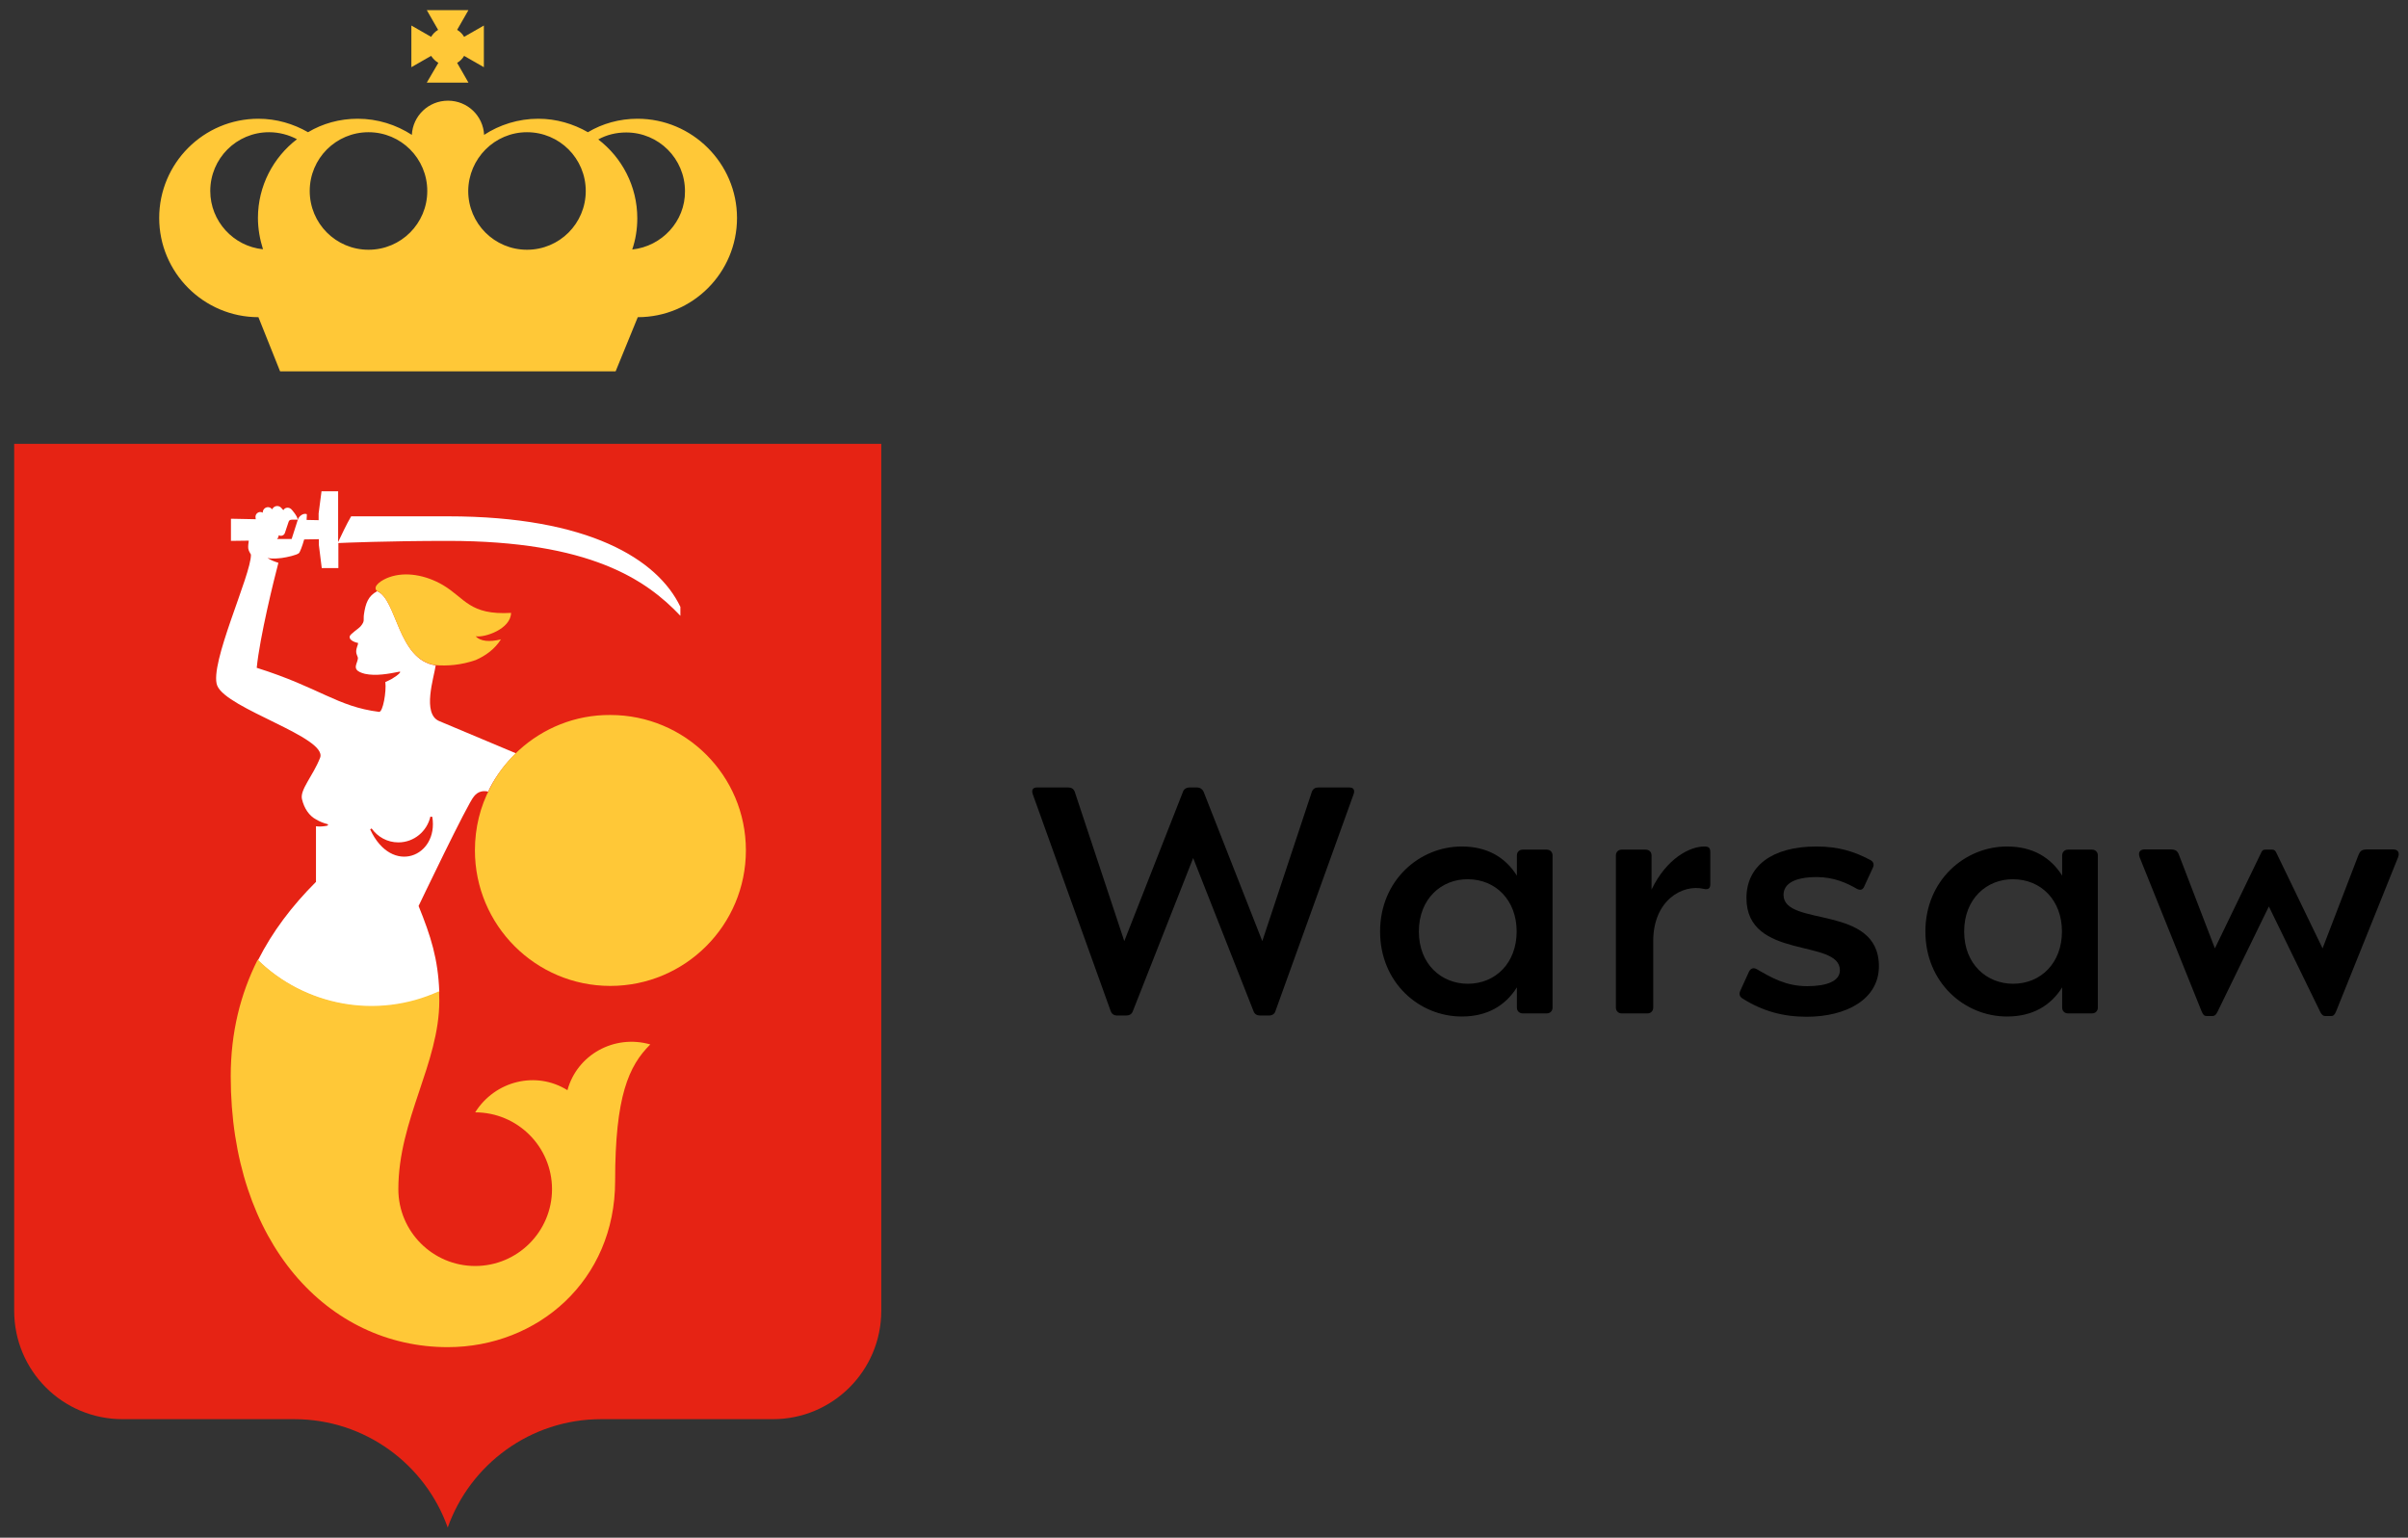
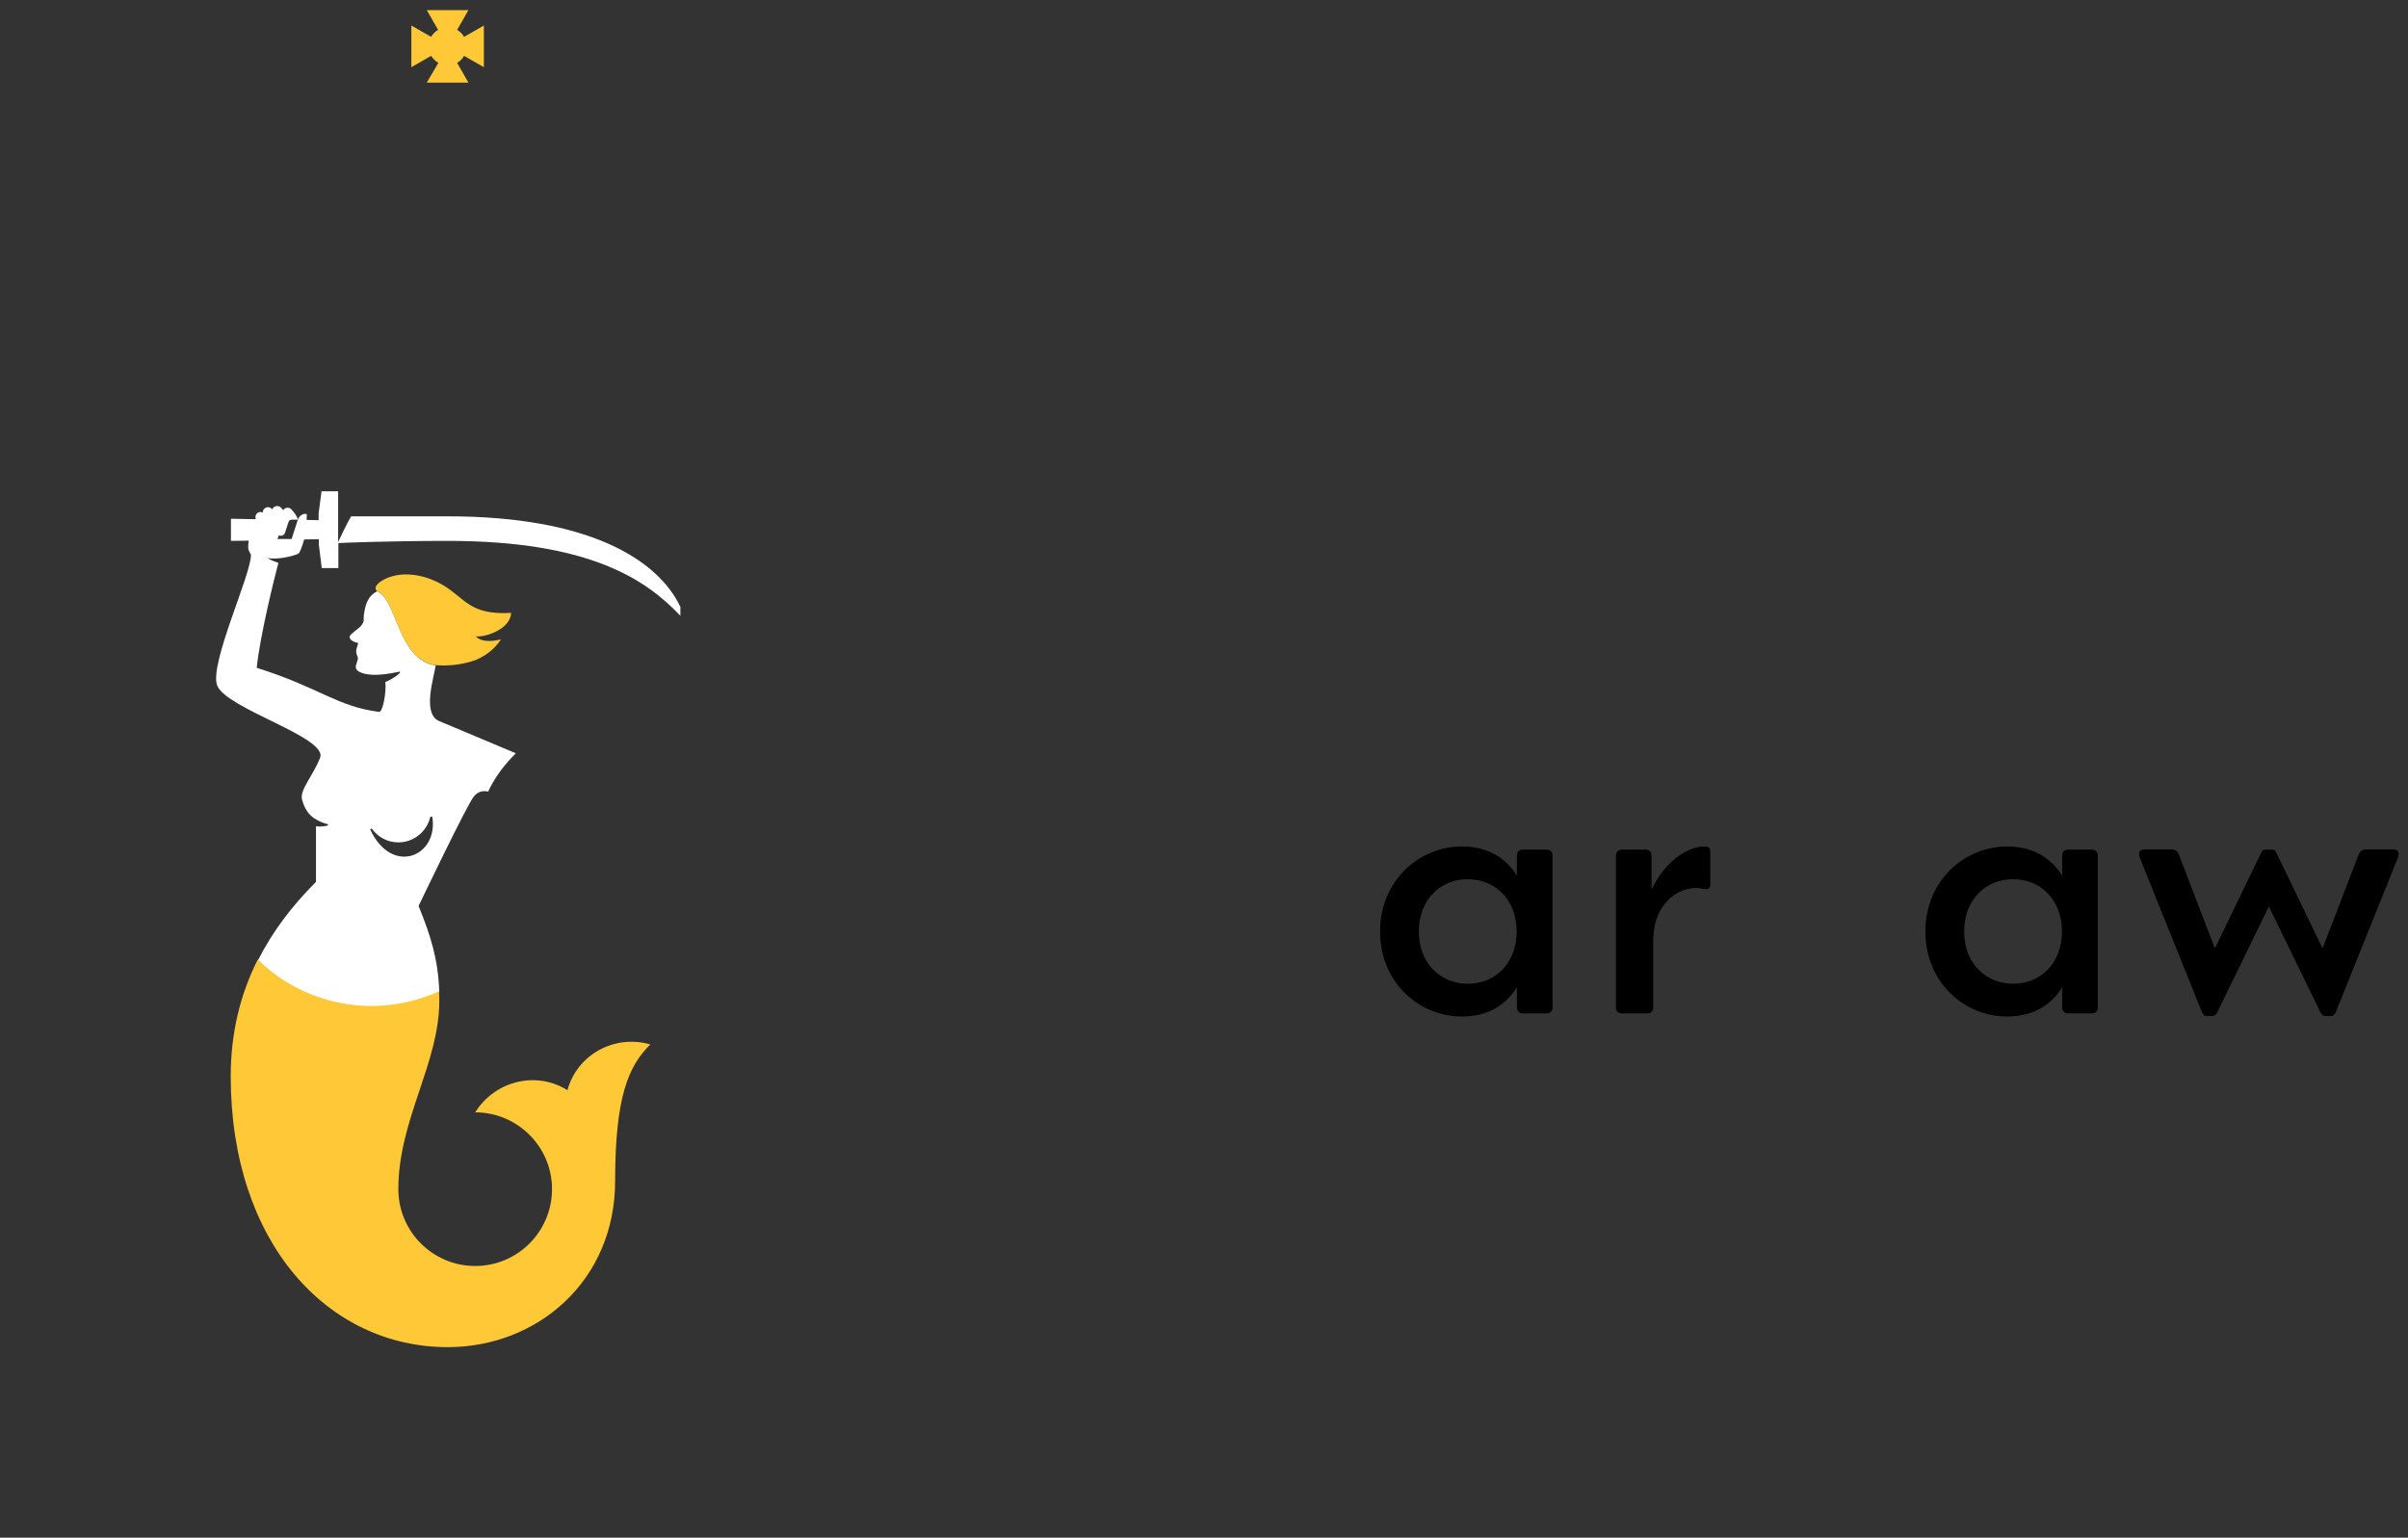
<svg xmlns="http://www.w3.org/2000/svg" width="119" height="76" viewBox="0 0 119 76" fill="none">
  <rect x="0" y="0" width="119" height="76" fill="#333333" stroke="none" />
-   <path d="M22.126 75.5C23.233 72.381 26.209 70.144 29.708 70.144H38.195C41.147 70.144 43.551 67.751 43.551 64.787V21.937H0.701V64.787C0.701 67.751 3.093 70.144 6.057 70.144H14.544C18.043 70.144 21.019 72.381 22.126 75.5Z" fill="#E62314" />
-   <path d="M31.506 5.869C30.614 5.869 29.768 6.107 29.054 6.535C28.328 6.119 27.495 5.869 26.602 5.869C25.614 5.869 24.686 6.166 23.924 6.666C23.877 5.726 23.103 4.976 22.139 4.976C21.175 4.976 20.401 5.726 20.353 6.666C19.58 6.166 18.663 5.869 17.675 5.869C16.782 5.869 15.937 6.107 15.223 6.535C14.497 6.119 13.664 5.869 12.771 5.869C10.057 5.869 7.867 8.071 7.867 10.773C7.867 13.475 10.069 15.677 12.771 15.677L13.842 18.355H30.423L31.518 15.677C34.232 15.677 36.422 13.475 36.422 10.773C36.422 8.071 34.208 5.869 31.506 5.869ZM26.043 6.535C27.65 6.535 28.947 7.833 28.947 9.44C28.947 11.046 27.65 12.344 26.043 12.344C24.436 12.344 23.139 11.046 23.139 9.44C23.151 7.833 24.448 6.535 26.043 6.535ZM18.211 6.535C19.818 6.535 21.115 7.833 21.115 9.44C21.115 11.046 19.818 12.344 18.211 12.344C16.604 12.344 15.306 11.046 15.306 9.44C15.306 7.833 16.604 6.535 18.211 6.535ZM10.391 9.44C10.391 7.833 11.688 6.535 13.295 6.535C13.795 6.535 14.271 6.666 14.676 6.881C13.509 7.773 12.747 9.19 12.747 10.773C12.747 11.308 12.843 11.832 12.997 12.32C11.545 12.177 10.391 10.939 10.391 9.44ZM31.244 12.332C31.411 11.844 31.494 11.32 31.494 10.785C31.494 9.202 30.733 7.785 29.566 6.892C29.971 6.666 30.447 6.547 30.947 6.547C32.554 6.547 33.851 7.845 33.851 9.452C33.863 10.939 32.709 12.177 31.244 12.332Z" fill="#FFC837" />
  <path d="M21.663 3.107L21.091 4.083H23.15L22.591 3.107C22.734 3.023 22.853 2.904 22.936 2.762L23.912 3.321V1.262L22.936 1.821C22.853 1.678 22.734 1.559 22.591 1.476L23.15 0.5H21.091L21.651 1.476C21.508 1.559 21.389 1.678 21.305 1.821L20.329 1.262V3.321L21.305 2.762C21.401 2.904 21.52 3.023 21.663 3.107Z" fill="#FFC837" />
  <path d="M24.125 39.125C24.149 39.065 24.185 39.006 24.209 38.946C24.542 38.303 24.983 37.732 25.494 37.232C24.816 36.946 22.054 35.792 21.697 35.637C20.852 35.268 21.447 33.483 21.531 32.888C19.65 32.614 19.626 29.614 18.638 29.221C18.198 29.459 18.067 29.805 17.984 30.376C17.948 30.638 18.043 30.686 17.829 30.947C17.722 31.078 17.293 31.34 17.281 31.459C17.246 31.673 17.627 31.769 17.698 31.78C17.698 31.876 17.603 32.019 17.603 32.197C17.603 32.376 17.698 32.447 17.686 32.554C17.662 32.745 17.508 32.947 17.627 33.102C17.686 33.185 17.841 33.257 18.031 33.304C18.579 33.423 19.21 33.304 19.745 33.197C19.757 33.197 19.769 33.197 19.781 33.221C19.686 33.364 19.507 33.459 19.364 33.554C19.257 33.614 19.15 33.661 19.043 33.709C19.102 34.173 18.924 35.209 18.733 35.185C16.651 34.923 15.793 33.983 12.687 33.007C12.841 31.471 13.532 28.674 13.758 27.817C13.568 27.757 13.377 27.686 13.222 27.579C13.234 27.579 13.234 27.579 13.234 27.579C13.472 27.638 13.782 27.591 13.925 27.579C14.187 27.543 14.663 27.436 14.77 27.341C14.817 27.305 14.936 27.008 15.032 26.662L15.758 26.65V26.936L15.901 28.079H16.722V26.936V26.841C16.936 26.829 19.221 26.734 22.138 26.734C29.16 26.734 31.946 28.662 33.624 30.436V29.995C32.505 27.65 29.101 25.52 22.138 25.52H17.353C17.115 25.924 16.853 26.496 16.71 26.793V25.377V24.282H15.889L15.746 25.377V25.71L15.151 25.698C15.163 25.555 15.163 25.448 15.163 25.413C14.984 25.341 14.77 25.52 14.722 25.674C14.687 25.782 14.413 26.639 14.413 26.639H13.722C13.71 26.639 13.698 26.639 13.687 26.639C13.722 26.615 13.746 26.579 13.758 26.531L13.782 26.448C13.794 26.46 13.806 26.472 13.818 26.472C13.925 26.508 14.044 26.448 14.079 26.341C14.079 26.341 14.222 25.912 14.258 25.805C14.294 25.686 14.377 25.686 14.448 25.686H14.71C14.71 25.508 14.401 25.174 14.401 25.174C14.294 25.067 14.127 25.067 14.032 25.174C14.02 25.186 14.008 25.198 14.008 25.222C13.948 25.151 13.889 25.091 13.889 25.091C13.782 24.984 13.615 24.984 13.508 25.091C13.484 25.115 13.46 25.151 13.449 25.174C13.401 25.115 13.33 25.067 13.246 25.067C13.103 25.067 12.984 25.186 12.984 25.329C12.984 25.329 12.984 25.329 12.984 25.341C12.949 25.317 12.901 25.305 12.853 25.305C12.723 25.317 12.615 25.424 12.627 25.567L12.639 25.663L11.413 25.639V26.734L12.294 26.722C12.27 26.853 12.258 27.031 12.27 27.115C12.294 27.258 12.365 27.329 12.401 27.412C12.425 28.388 10.318 32.84 10.735 33.887C11.199 35.042 16.222 36.447 15.817 37.458C15.46 38.363 14.806 39.041 14.925 39.505C15.032 39.958 15.282 40.327 15.627 40.505C15.805 40.612 15.996 40.684 16.174 40.731C16.198 40.743 16.198 40.72 16.21 40.767C16.21 40.803 16.198 40.791 16.151 40.815C15.972 40.85 15.793 40.862 15.615 40.839V43.6H15.603C14.425 44.779 13.46 46.052 12.746 47.468C15.056 49.73 18.614 50.444 21.709 49.028C21.65 47.397 21.293 46.278 20.686 44.779C20.686 44.779 23.126 39.672 23.423 39.363C23.637 39.089 23.911 39.077 24.125 39.125ZM18.293 40.993L18.364 40.946C18.662 41.362 19.138 41.636 19.686 41.636C20.459 41.636 21.102 41.089 21.269 40.362C21.305 40.362 21.364 40.374 21.364 40.374C21.685 42.327 19.364 43.314 18.293 40.993Z" fill="white" />
  <path d="M23.506 31.447C23.732 31.697 24.184 31.744 24.756 31.601C24.446 32.09 23.994 32.411 23.506 32.625C22.78 32.875 22.113 32.923 21.518 32.875C19.637 32.601 19.614 29.602 18.626 29.209C18.376 28.971 18.888 28.649 19.233 28.53C20.03 28.245 21.03 28.412 21.899 28.923C22.994 29.578 23.208 30.411 25.256 30.292C25.244 31.09 23.946 31.53 23.506 31.447Z" fill="#FFC837" />
-   <path d="M25.648 37.077C25.065 37.601 24.577 38.231 24.22 38.946C23.732 39.862 23.47 40.922 23.47 42.028C23.47 45.73 26.47 48.73 30.16 48.73C33.861 48.73 36.861 45.73 36.861 42.028C36.861 38.327 33.861 35.339 30.16 35.339C28.422 35.327 26.839 35.994 25.648 37.077Z" fill="#FFC837" />
  <path d="M28.042 53.884C26.507 52.92 24.471 53.408 23.483 54.979C25.578 54.979 27.28 56.681 27.28 58.776C27.28 60.871 25.578 62.573 23.483 62.573C21.388 62.573 19.686 60.871 19.686 58.776C19.686 55.336 21.71 52.575 21.71 49.456C21.71 49.289 21.698 49.135 21.698 48.992C18.603 50.408 15.044 49.694 12.735 47.433C11.878 49.135 11.402 51.039 11.402 53.194C11.402 61.442 16.211 66.584 22.126 66.584C26.566 66.584 30.399 63.299 30.399 58.371C30.399 54.193 31.065 52.682 32.137 51.622C30.351 51.111 28.518 52.134 28.042 53.884Z" fill="#FFC837" />
-   <path d="M66.69 38.922C66.893 38.922 66.964 39.053 66.893 39.255L63.024 49.992C62.988 50.111 62.869 50.194 62.703 50.194H62.274C62.12 50.194 62.001 50.123 61.953 49.992L58.965 42.409L55.978 49.992C55.93 50.123 55.811 50.194 55.644 50.194H55.216C55.049 50.194 54.942 50.111 54.895 49.992L51.038 39.255C50.967 39.053 51.038 38.922 51.24 38.922H52.788C52.942 38.922 53.05 38.981 53.109 39.124L55.561 46.516L58.465 39.124C58.501 39.005 58.632 38.922 58.787 38.922H59.156C59.31 38.922 59.429 39.017 59.477 39.124L62.381 46.516L64.833 39.124C64.893 38.981 65 38.922 65.155 38.922H66.69Z" fill="black" />
  <path d="M72.237 50.242C70.13 50.242 68.202 48.564 68.202 46.041C68.202 43.517 70.142 41.839 72.237 41.839C73.499 41.839 74.392 42.374 74.963 43.279V42.279C74.963 42.113 75.082 41.994 75.249 41.994H76.439C76.606 41.994 76.725 42.113 76.725 42.279V49.802C76.725 49.968 76.606 50.088 76.439 50.088H75.249C75.082 50.088 74.963 49.968 74.963 49.802V48.802C74.392 49.707 73.499 50.242 72.237 50.242ZM70.118 46.041C70.118 47.671 71.249 48.623 72.535 48.623C73.927 48.623 74.951 47.576 74.951 46.041C74.951 44.493 73.915 43.458 72.535 43.458C71.249 43.446 70.118 44.41 70.118 46.041Z" fill="black" />
  <path d="M84.223 41.839C84.438 41.839 84.521 41.898 84.521 42.124V43.708C84.521 43.874 84.45 43.993 84.2 43.934C83.152 43.684 81.7 44.493 81.7 46.517V49.802C81.7 49.968 81.581 50.088 81.414 50.088H80.141C79.974 50.088 79.855 49.968 79.855 49.802V42.279C79.855 42.113 79.974 41.994 80.141 41.994H81.331C81.498 41.994 81.617 42.113 81.617 42.279V43.969C82.367 42.41 83.521 41.839 84.223 41.839Z" fill="black" />
-   <path d="M92.853 47.755C92.853 49.397 91.235 50.254 89.282 50.254C88.104 50.254 87.092 49.968 86.128 49.361C85.985 49.278 85.926 49.159 85.997 48.981L86.426 48.04C86.497 47.886 86.628 47.802 86.807 47.897C87.533 48.314 88.247 48.742 89.306 48.742C90.282 48.742 90.925 48.493 90.925 47.957C90.925 46.374 86.307 47.469 86.307 44.386C86.307 42.803 87.58 41.839 89.759 41.839C90.866 41.839 91.639 42.089 92.425 42.505C92.568 42.577 92.639 42.708 92.556 42.886L92.127 43.815C92.068 43.958 91.961 44.029 91.77 43.934C91.258 43.636 90.616 43.35 89.782 43.35C88.675 43.35 88.14 43.684 88.14 44.231C88.14 45.838 92.853 44.672 92.853 47.755Z" fill="black" />
  <path d="M99.185 50.242C97.078 50.242 95.15 48.564 95.15 46.041C95.15 43.517 97.09 41.839 99.185 41.839C100.446 41.839 101.339 42.374 101.91 43.279V42.279C101.91 42.113 102.03 41.994 102.196 41.994H103.386C103.553 41.994 103.672 42.113 103.672 42.279V49.802C103.672 49.968 103.553 50.088 103.386 50.088H102.196C102.03 50.088 101.91 49.968 101.91 49.802V48.802C101.339 49.707 100.446 50.242 99.185 50.242ZM97.066 46.041C97.066 47.671 98.197 48.623 99.482 48.623C100.875 48.623 101.899 47.576 101.899 46.041C101.899 44.493 100.863 43.458 99.482 43.458C98.197 43.446 97.066 44.41 97.066 46.041Z" fill="black" />
  <path d="M112.29 41.994C112.398 41.994 112.445 42.041 112.505 42.172L114.778 46.874L116.54 42.291C116.635 42.053 116.706 41.982 117.028 41.982H118.254C118.516 41.982 118.599 42.149 118.504 42.387L115.445 49.993C115.373 50.171 115.302 50.219 115.195 50.219H114.909C114.814 50.219 114.73 50.159 114.659 50.005L112.124 44.803L109.588 50.005C109.517 50.159 109.434 50.219 109.338 50.219H109.053C108.946 50.219 108.874 50.171 108.803 49.993L105.744 42.387C105.649 42.137 105.744 41.982 105.994 41.982H107.22C107.529 41.982 107.613 42.053 107.696 42.291L109.457 46.874L111.731 42.172C111.79 42.029 111.838 41.994 111.945 41.994H112.29Z" fill="black" />
</svg>